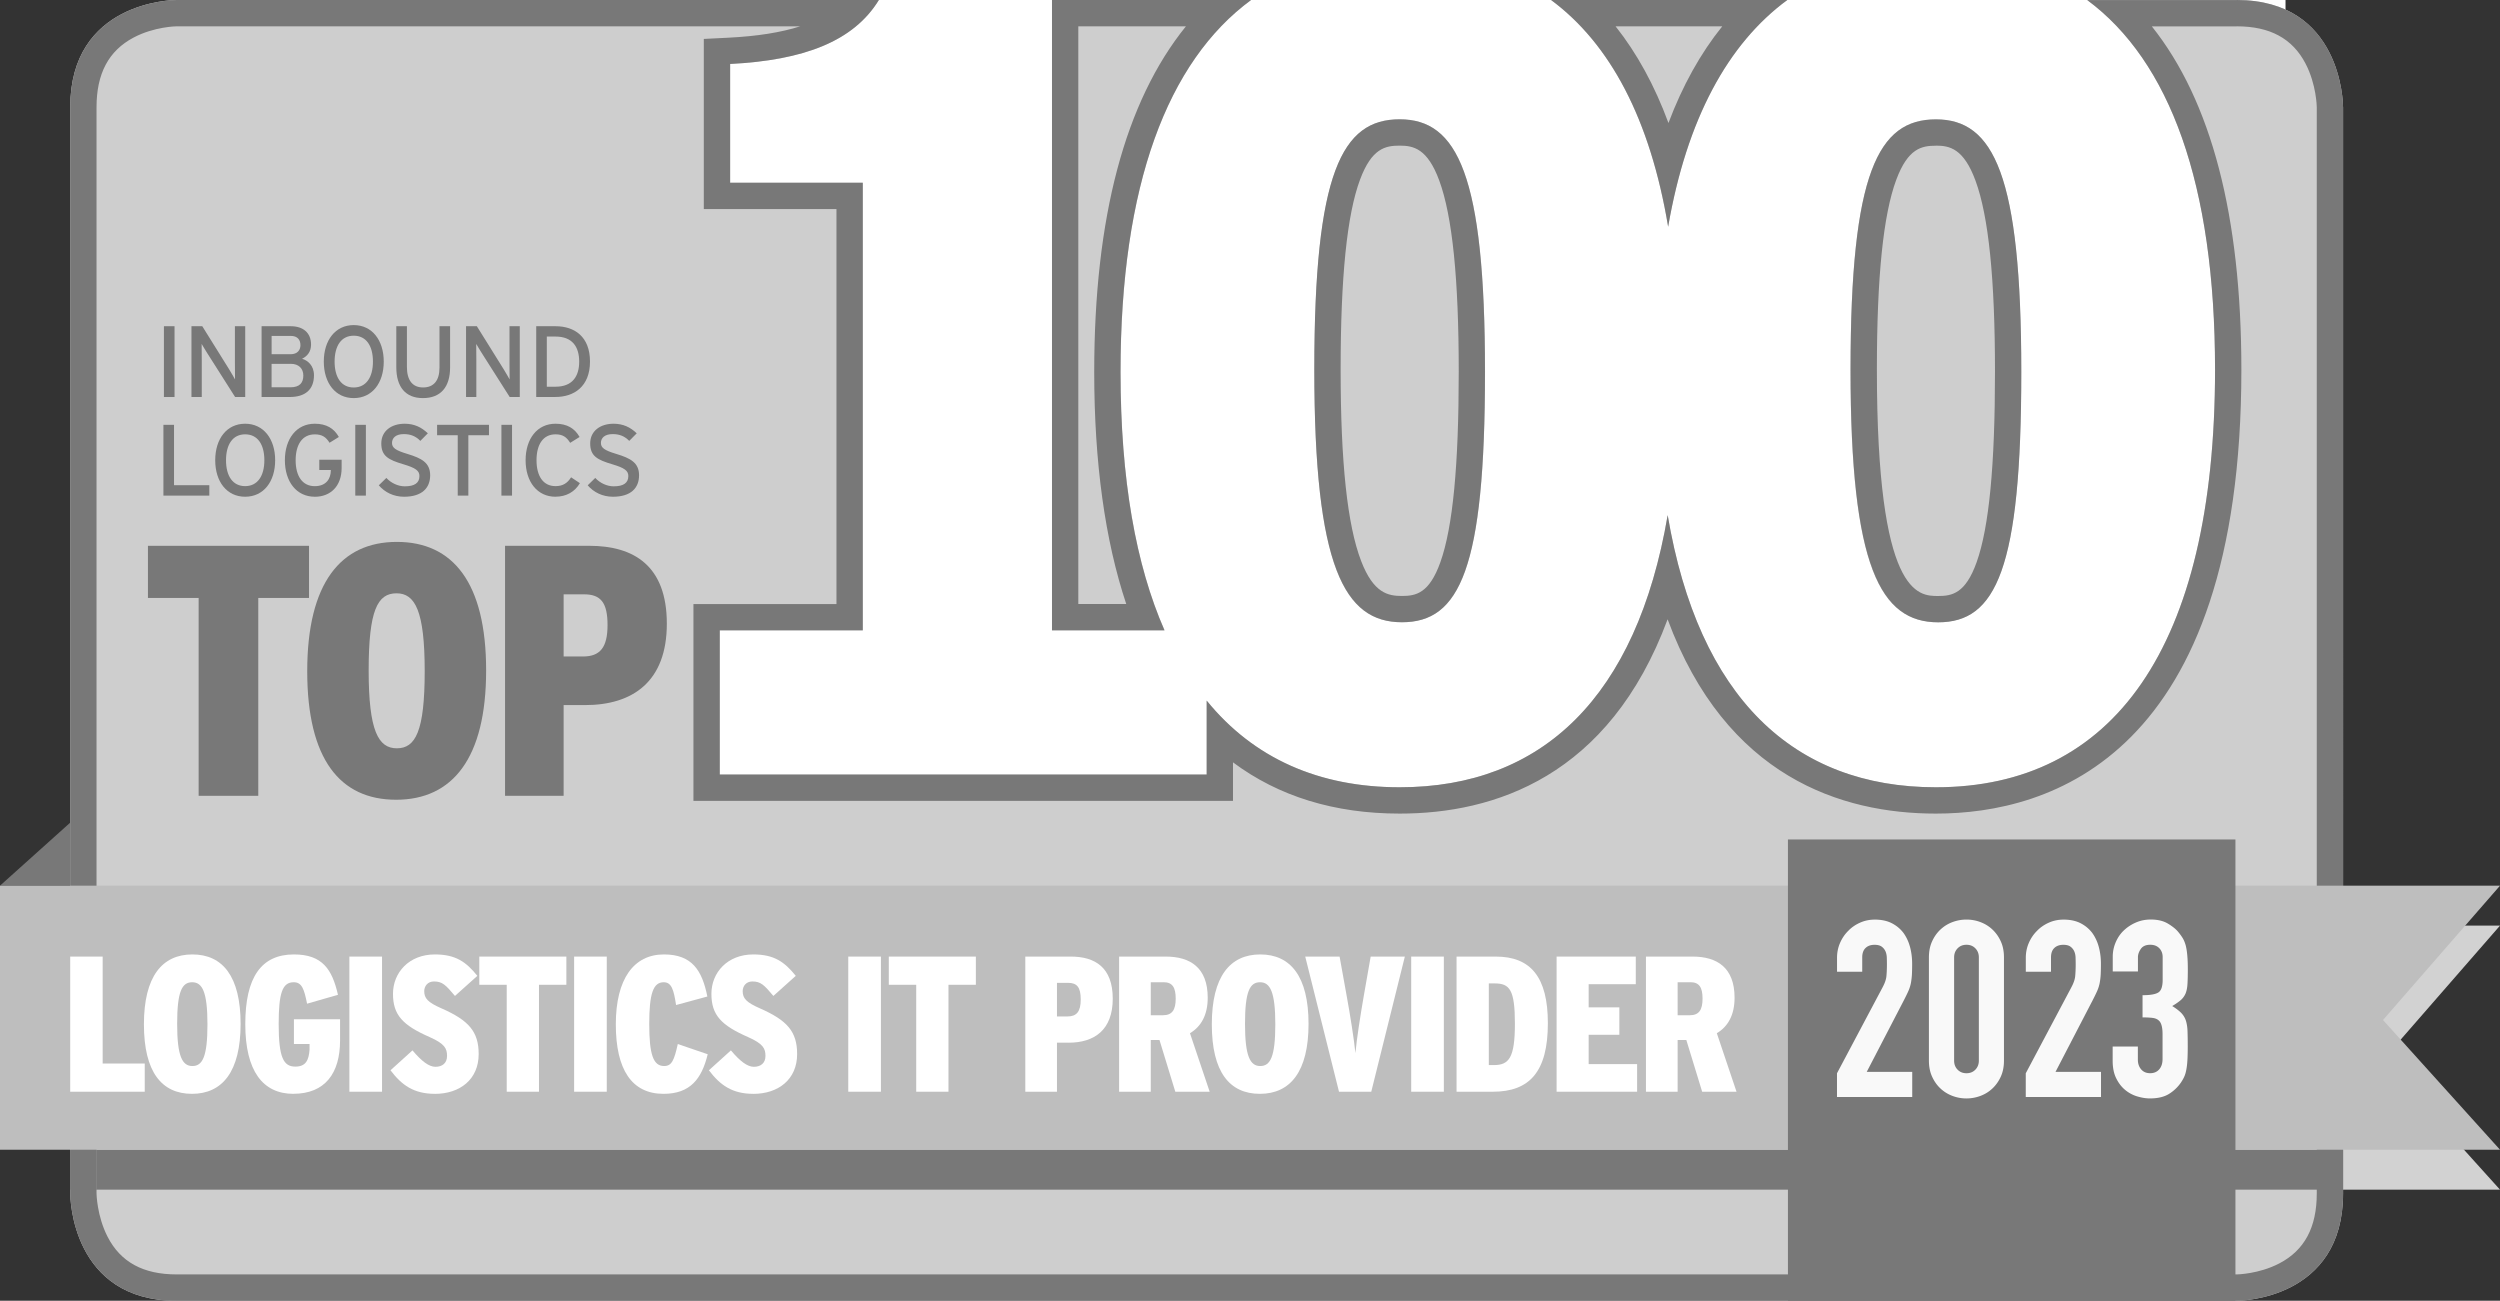
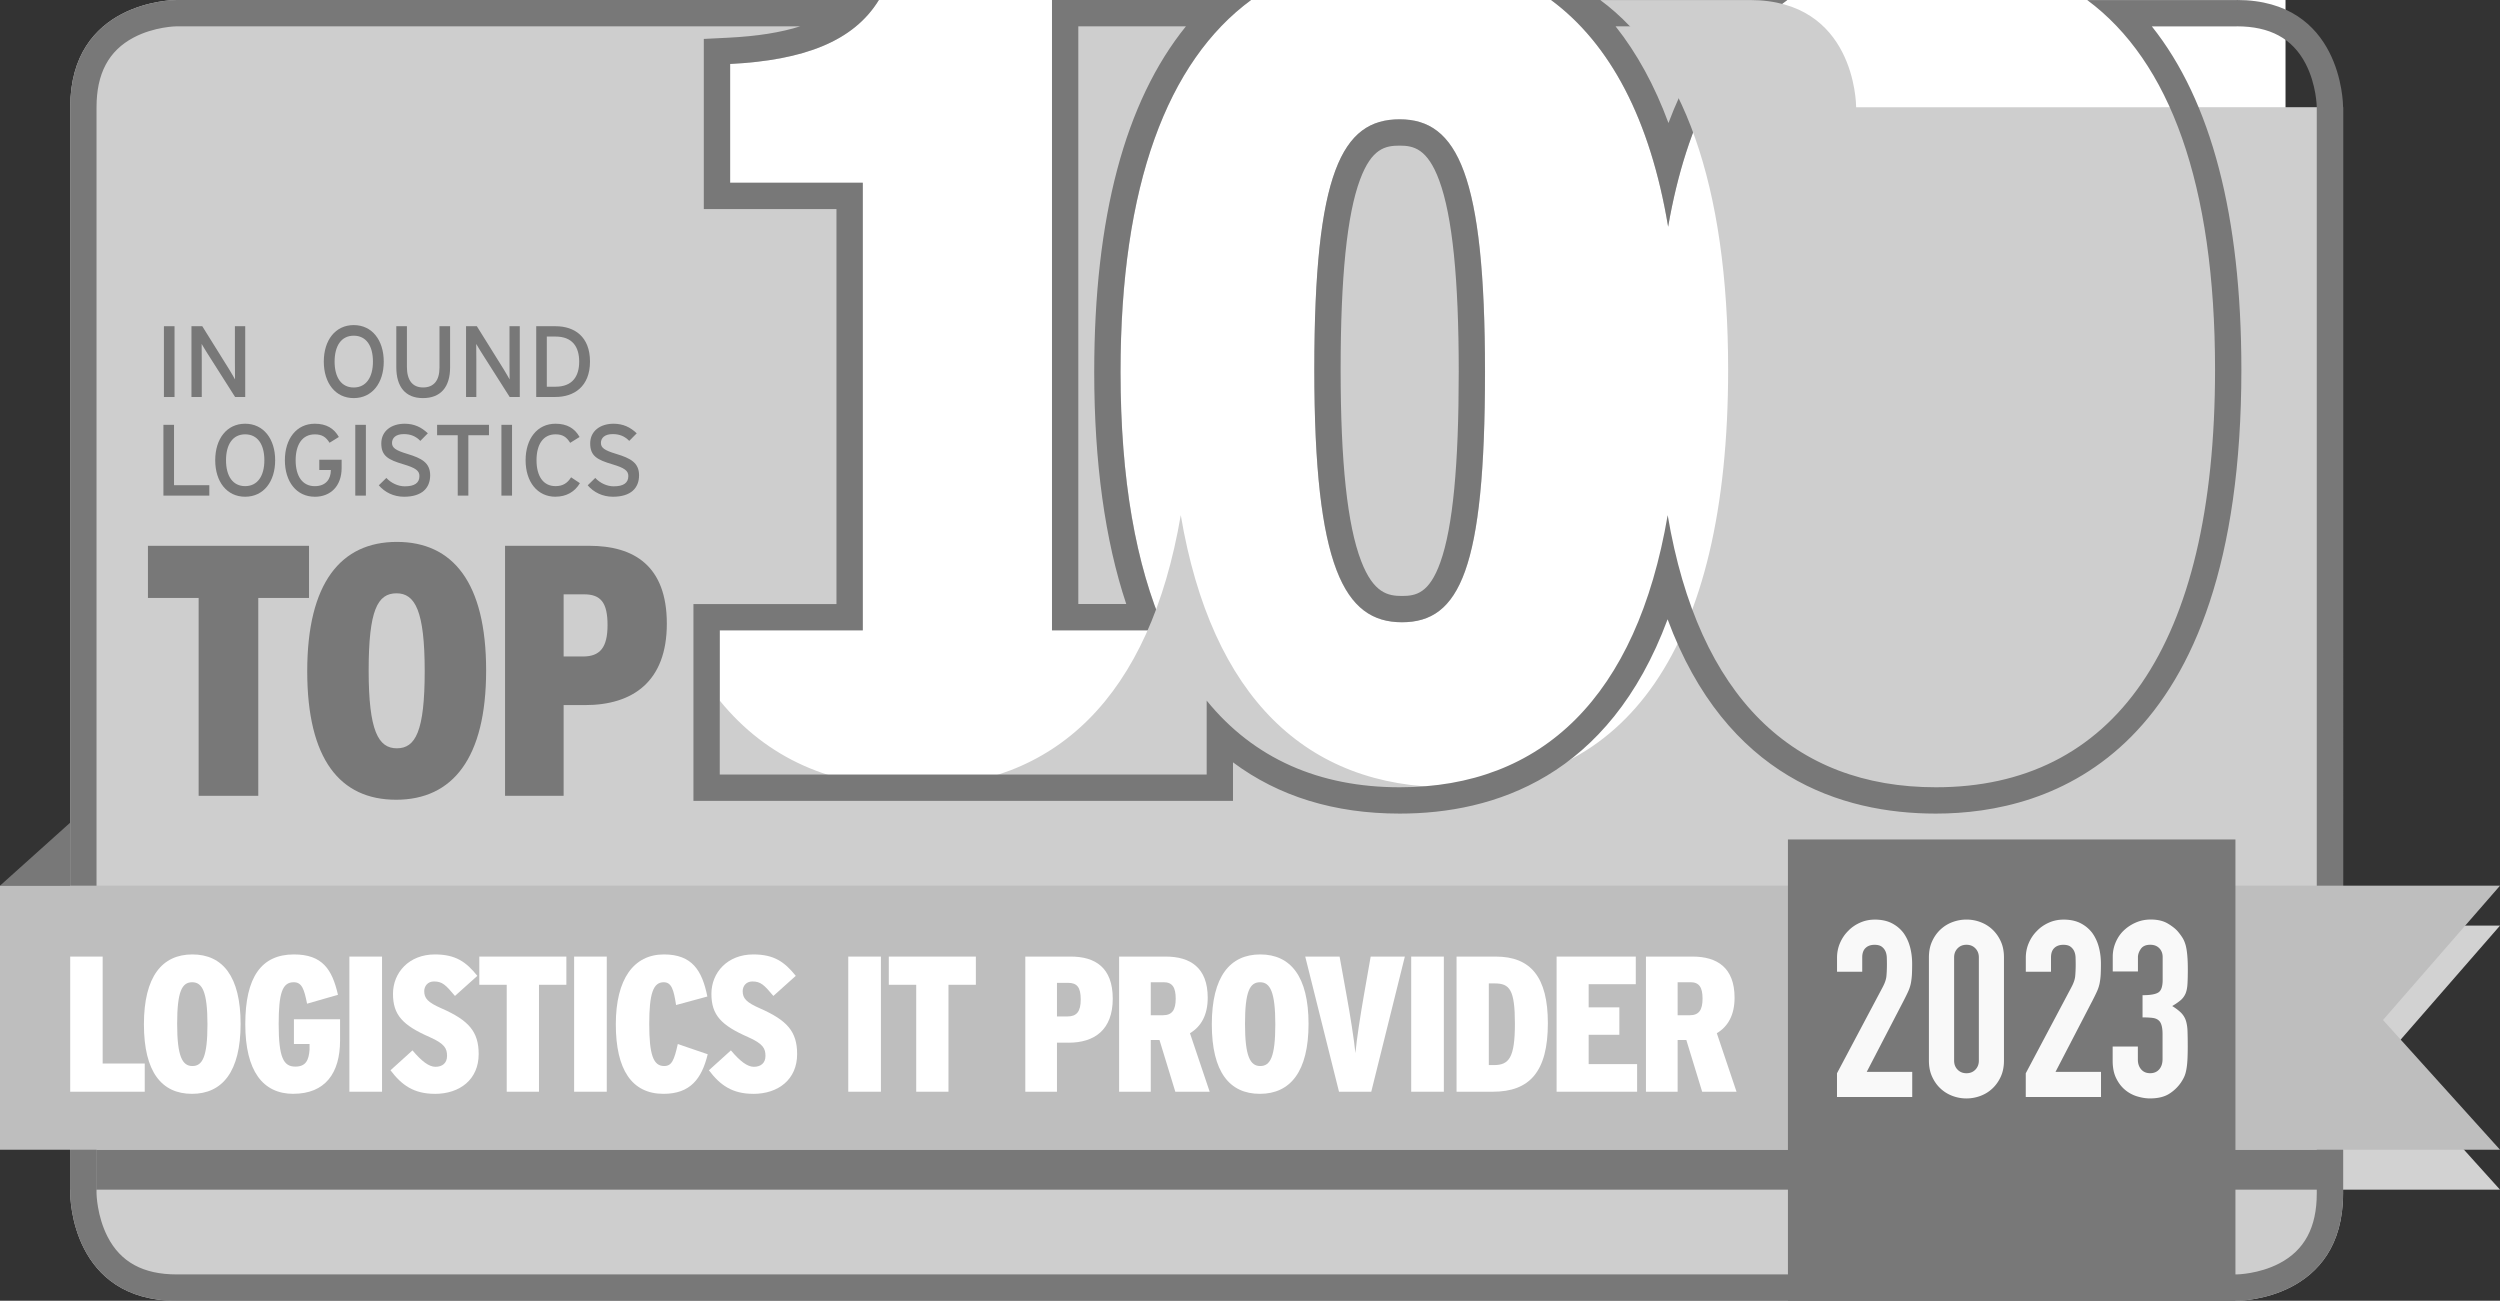
<svg xmlns="http://www.w3.org/2000/svg" id="uuid-c08b74ff-66d1-4c3e-9dfb-8332af4f8573" viewBox="0 0 640.98 333.5" version="1.1">
  <rect x="0" y="0" width="640.98" height="333.5" fill="#333333" stroke="none" />
  <defs id="defs141">
    <style id="style139">.uuid-6ba7376c-91aa-4300-ba82-eebe4831790f{fill:#f9f9f9}.uuid-4a3c0f20-36f9-4d2c-9961-757f59ed0f02{fill:#010101}.uuid-2ee2d19d-73cd-421f-835e-1858ed99a340{fill:#fff}.uuid-3db7a7d8-06e4-4fa5-ae0a-d28bbb4a2181{fill:#cecece}.uuid-0023c26a-cccd-451d-81f8-f155030fee1d{fill:#787878}</style>
  </defs>
  <g id="uuid-20471dd8-949e-44d6-9a9f-e2f9096833b2">
    <path class="uuid-2ee2d19d-73cd-421f-835e-1858ed99a340" id="rect143" d="M169.67 0h416.32v210.92H169.67z" />
    <path class="uuid-3db7a7d8-06e4-4fa5-ae0a-d28bbb4a2181" d="M298.58 161.62h-28.85V0h51.04c-21.43 15.76-33.46 47.49-33.46 95.36 0 27.44 3.91 49.49 11.28 66.25Z" id="path145" />
    <path class="uuid-3db7a7d8-06e4-4fa5-ae0a-d28bbb4a2181" d="M336.99 94.77c0-50.58 7.09-64.18 21.88-64.18s21.88 14.19 21.88 64.77-6.5 64.18-21.29 64.18-22.47-13.9-22.47-64.77Z" id="path147" />
    <path class="uuid-3db7a7d8-06e4-4fa5-ae0a-d28bbb4a2181" d="M397.68 0h60.56c-15.28 11.23-25.78 30.59-30.55 58.13-4.6-27.56-14.85-46.9-30.02-58.13Z" id="path149" />
    <path class="uuid-3db7a7d8-06e4-4fa5-ae0a-d28bbb4a2181" d="M474.46 94.77c0-50.58 7.1-64.18 21.88-64.18s21.89 14.19 21.89 64.77-6.51 64.18-21.3 64.18-22.48-13.9-22.48-64.77Z" id="path151" />
    <path id="polygon153" style="fill:#d2d2d2" d="M640.98 305.02h-61.06v-67.7h61.06l-30 34.43 30 33.27z" />
    <path class="uuid-0023c26a-cccd-451d-81f8-f155030fee1d" id="polygon155" d="M18 210.92v16.16H0l18-16.16z" />
    <path class="uuid-0023c26a-cccd-451d-81f8-f155030fee1d" d="M304.06 6.75c-15.61 19.3-23.51 49-23.51 88.61 0 23.19 2.76 43.15 8.21 59.5h-12.29V6.75h27.59M320.76 0h-51.04v161.62h28.85c-7.37-16.76-11.28-38.81-11.28-66.25 0-47.87 12.04-79.6 33.46-95.36Z" id="path157" />
    <path class="uuid-0023c26a-cccd-451d-81f8-f155030fee1d" d="M358.88 37.34c3.47 0 7.11.69 10.15 8.99 3.35 9.14 4.98 25.17 4.98 49.03s-1.5 39.8-4.71 48.79c-2.85 7.99-6.28 8.65-9.84 8.65s-7.3-.69-10.48-8.98c-3.53-9.21-5.25-25.25-5.25-49.05s1.63-39.72 4.97-48.7c3-8.06 6.52-8.73 10.16-8.73m0-6.75c-14.79 0-21.88 13.61-21.88 64.18s7.69 64.77 22.47 64.77 21.29-13.61 21.29-64.18-7.09-64.77-21.88-64.77Z" id="path159" />
    <path class="uuid-0023c26a-cccd-451d-81f8-f155030fee1d" d="M441.57 6.75c-5.57 6.92-10.18 15.19-13.79 24.79-3.54-9.6-8.07-17.88-13.56-24.79h27.35M458.24 0h-60.56c15.17 11.23 25.42 30.57 30.02 58.13 4.77-27.54 15.27-46.89 30.55-58.13Z" id="path161" />
    <path class="uuid-0023c26a-cccd-451d-81f8-f155030fee1d" d="M496.35 37.34c3.47 0 7.11.69 10.16 9 3.36 9.14 4.99 25.17 4.99 49.03s-1.5 39.8-4.71 48.79c-2.85 7.99-6.28 8.65-9.84 8.65-5.11 0-15.73 0-15.73-58.02 0-23.79 1.63-39.72 4.97-48.7 3-8.06 6.52-8.73 10.16-8.73m0-6.75c-14.78 0-21.88 13.61-21.88 64.18s7.69 64.77 22.48 64.77 21.3-13.61 21.3-64.18-7.1-64.77-21.89-64.77Z" id="path163" />
-     <path class="uuid-3db7a7d8-06e4-4fa5-ae0a-d28bbb4a2181" d="M600.75 27.49v278.52c0 27.06-26.16 27.49-27.26 27.5H45.27c-26.84 0-27.26-26.38-27.27-27.5V27.49C18 .43 44.16 0 45.27 0h180.07c-6.5 10.6-19.22 15.44-38.14 16.4v30.46h34.01v114.76h-36.67v36.97h124.84v-18.96c12.09 14.86 28.86 22.22 49.49 22.22 36.55 0 60.75-23.15 68.71-69.77 7.93 46.84 32.32 69.77 68.76 69.77 45.26 0 71.58-35.49 71.58-107.07 0-47.59-11.6-79.1-32.78-94.77h38.34c26.83 0 27.26 26.37 27.26 27.49Z" id="path165" />
+     <path class="uuid-3db7a7d8-06e4-4fa5-ae0a-d28bbb4a2181" d="M600.75 27.49v278.52c0 27.06-26.16 27.49-27.26 27.5H45.27c-26.84 0-27.26-26.38-27.27-27.5V27.49C18 .43 44.16 0 45.27 0h180.07c-6.5 10.6-19.22 15.44-38.14 16.4v30.46h34.01v114.76h-36.67v36.97v-18.96c12.09 14.86 28.86 22.22 49.49 22.22 36.55 0 60.75-23.15 68.71-69.77 7.93 46.84 32.32 69.77 68.76 69.77 45.26 0 71.58-35.49 71.58-107.07 0-47.59-11.6-79.1-32.78-94.77h38.34c26.83 0 27.26 26.37 27.26 27.49Z" id="path165" />
    <path class="uuid-0023c26a-cccd-451d-81f8-f155030fee1d" d="M573.49 6.75c8.51 0 14.28 3.12 17.63 9.55 2.82 5.4 2.88 11.14 2.88 11.19v278.52c0 8.68-3.14 14.54-9.59 17.91-5.29 2.76-10.91 2.83-10.92 2.83H45.27c-8.56 0-14.35-3.16-17.69-9.66-2.75-5.36-2.83-11.07-2.83-11.08V27.49c0-8.63 3.1-14.46 9.48-17.85 5.33-2.83 10.99-2.89 11.04-2.89h159.89c-4.95 1.58-11.01 2.54-18.3 2.91l-6.41.32v43.63h34.01v101.26h-36.67v50.47h138.34v-9.88c11.7 8.73 26.01 13.14 42.74 13.14 24.09 0 53.68-9.34 68.69-49.82 14.98 40.48 44.63 49.82 68.78 49.82 29.25 0 78.33-14.79 78.33-113.82 0-39.4-7.71-68.9-22.96-88.02h21.77m0-6.75h-38.34c21.18 15.68 32.78 47.18 32.78 94.77 0 71.58-26.32 107.07-71.58 107.07-36.45 0-60.84-22.94-68.76-69.77-7.96 46.62-32.15 69.77-68.71 69.77-20.63 0-37.4-7.35-49.49-22.22v18.96H184.54v-36.97h36.67V46.86H187.2V16.4c18.92-.96 31.63-5.8 38.14-16.4H45.27C44.16 0 18 .43 18 27.49v278.52c0 1.12.43 27.5 27.27 27.5h528.22c1.1 0 27.26-.44 27.26-27.5V27.49c0-1.12-.43-27.49-27.26-27.49Z" id="path167" />
    <path class="uuid-0023c26a-cccd-451d-81f8-f155030fee1d" id="rect169" d="M24.75 294.78h569.37v10.24H24.75z" />
    <path class="uuid-0023c26a-cccd-451d-81f8-f155030fee1d" id="rect171" d="M18 294.78h6.75v10.24H18z" />
    <path class="uuid-0023c26a-cccd-451d-81f8-f155030fee1d" id="rect173" d="M594.12 294.78h6.63v10.24h-6.63z" />
    <path class="uuid-4a3c0f20-36f9-4d2c-9961-757f59ed0f02" d="M66.22 153.31v50.73H50.93v-50.73h-13v-13.37h41.3v13.37h-13Z" id="path175" style="fill:#787878;fill-opacity:1" />
    <path class="uuid-4a3c0f20-36f9-4d2c-9961-757f59ed0f02" d="M101.57 205.05c-14.38 0-22.8-10.35-22.8-32.96s8.61-33.15 22.98-33.15 22.89 10.44 22.89 32.96-8.61 33.15-23.08 33.15Zm.09-52.93c-4.85 0-7.14 4.3-7.14 19.78s2.47 19.96 7.23 19.96 7.14-4.3 7.14-19.78-2.47-19.96-7.23-19.96Z" id="path177" style="fill:#787878;fill-opacity:1" />
    <path class="uuid-4a3c0f20-36f9-4d2c-9961-757f59ed0f02" d="M150 180.78h-5.49v23.26h-15.02v-64.1h21.61c11.45 0 19.87 5.13 19.87 19.96s-8.7 20.88-20.97 20.88Zm-.27-28.39h-5.22v15.93h4.94c4.4 0 6.32-2.29 6.32-8.06s-1.74-7.88-6.04-7.88Z" id="path179" style="fill:#787878;fill-opacity:1" />
    <path class="uuid-4a3c0f20-36f9-4d2c-9961-757f59ed0f02" d="M42.03 101.79V83.64h2.72v18.15h-2.72Z" id="path181" style="fill:#787878;fill-opacity:1" />
    <path class="uuid-4a3c0f20-36f9-4d2c-9961-757f59ed0f02" d="m60.28 101.79-7.23-11.38c-.44-.67-1.06-1.76-1.35-2.23 0 .67.03 3.19.03 4.2v9.41h-2.64V83.64h2.77l6.9 11.07c.47.75 1.24 2.1 1.5 2.57 0-.67-.03-3.27-.03-4.28v-9.36h2.64v18.15h-2.59Z" id="path183" style="fill:#787878;fill-opacity:1" />
-     <path class="uuid-4a3c0f20-36f9-4d2c-9961-757f59ed0f02" d="M74.28 101.79h-7.21V83.64h7.47c3.16 0 5.21 1.66 5.21 4.72 0 1.84-.98 2.98-2.31 3.63 1.43.39 3.06 1.71 3.06 4.23 0 3.68-2.26 5.57-6.22 5.57Zm.23-15.66h-4.87v4.69h4.87c1.79 0 2.52-1.11 2.52-2.31 0-1.35-.7-2.39-2.52-2.39Zm.05 7.16h-4.93v6.01h4.85c2.41 0 3.29-1.22 3.29-3.01s-1.17-3.01-3.21-3.01Z" id="path185" style="fill:#787878;fill-opacity:1" />
    <path class="uuid-4a3c0f20-36f9-4d2c-9961-757f59ed0f02" d="M90.69 102.07c-4.69 0-7.67-3.86-7.67-9.36s2.98-9.36 7.67-9.36 7.7 3.86 7.7 9.36-2.98 9.36-7.7 9.36Zm0-16c-3.16 0-4.9 2.57-4.9 6.64s1.74 6.64 4.9 6.64 4.93-2.57 4.93-6.64-1.74-6.64-4.93-6.64Z" id="path187" style="fill:#787878;fill-opacity:1" />
    <path class="uuid-4a3c0f20-36f9-4d2c-9961-757f59ed0f02" d="M108.43 102.07c-4.49 0-6.82-2.9-6.82-7.91V83.63h2.72v10.45c0 3.42 1.43 5.26 4.15 5.26s4.2-1.76 4.2-5.08V83.63h2.72v10.58c0 5.08-2.46 7.86-6.97 7.86Z" id="path189" style="fill:#787878;fill-opacity:1" />
    <path class="uuid-4a3c0f20-36f9-4d2c-9961-757f59ed0f02" d="m130.68 101.79-7.23-11.38c-.44-.67-1.06-1.76-1.35-2.23 0 .67.03 3.19.03 4.2v9.41h-2.64V83.64h2.77l6.9 11.07c.47.75 1.24 2.1 1.5 2.57 0-.67-.03-3.27-.03-4.28v-9.36h2.64v18.15h-2.59Z" id="path191" style="fill:#787878;fill-opacity:1" />
    <path class="uuid-4a3c0f20-36f9-4d2c-9961-757f59ed0f02" d="M142.43 101.79h-4.95V83.64h4.95c4.87 0 8.84 2.67 8.84 9.07s-4.1 9.07-8.84 9.07Zm0-15.5h-2.23v12.86h2.23c4.3 0 6.07-2.62 6.07-6.43s-1.76-6.43-6.07-6.43Z" id="path193" style="fill:#787878;fill-opacity:1" />
    <path class="uuid-4a3c0f20-36f9-4d2c-9961-757f59ed0f02" d="M41.9 127.07v-18.15h2.72v15.48h9.05v2.67H41.9Z" id="path195" style="fill:#787878;fill-opacity:1" />
    <path class="uuid-4a3c0f20-36f9-4d2c-9961-757f59ed0f02" d="M62.85 127.36c-4.69 0-7.67-3.86-7.67-9.36s2.98-9.36 7.67-9.36 7.7 3.86 7.7 9.36-2.98 9.36-7.7 9.36Zm0-16c-3.16 0-4.9 2.57-4.9 6.64s1.74 6.64 4.9 6.64 4.93-2.57 4.93-6.64-1.74-6.64-4.93-6.64Z" id="path197" style="fill:#787878;fill-opacity:1" />
    <path class="uuid-4a3c0f20-36f9-4d2c-9961-757f59ed0f02" d="M80.71 127.36c-4.69 0-7.67-3.86-7.67-9.36s2.98-9.36 7.67-9.36c2.96 0 4.93 1.19 6.17 3.4l-2.39 1.48c-.93-1.48-1.92-2.15-3.79-2.15-3.16 0-4.9 2.57-4.9 6.64s1.74 6.64 4.9 6.64c2.96 0 4.12-1.94 4.12-4.07v-.08h-2.96v-2.62h5.73v2.1c0 4.67-2.85 7.39-6.9 7.39Z" id="path199" style="fill:#787878;fill-opacity:1" />
    <path class="uuid-4a3c0f20-36f9-4d2c-9961-757f59ed0f02" d="M91.09 127.07v-18.15h2.72v18.15h-2.72Z" id="path201" style="fill:#787878;fill-opacity:1" />
    <path class="uuid-4a3c0f20-36f9-4d2c-9961-757f59ed0f02" d="M103.58 127.36c-2.64 0-4.93-1.14-6.46-2.93l1.94-1.89c1.22 1.32 3.01 2.15 4.72 2.15 2.54 0 3.76-.88 3.76-2.64 0-1.4-1.06-2.1-4.1-3.01-3.84-1.14-5.68-2.1-5.68-5.34s2.64-5.06 5.99-5.06c2.46 0 4.33.91 5.94 2.46l-1.92 1.94c-1.14-1.17-2.44-1.74-4.23-1.74-2.13 0-3.03 1.04-3.03 2.26s.83 1.89 3.97 2.83c3.58 1.09 5.81 2.23 5.81 5.47s-2.07 5.5-6.71 5.5Z" id="path203" style="fill:#787878;fill-opacity:1" />
    <path class="uuid-4a3c0f20-36f9-4d2c-9961-757f59ed0f02" d="M120.08 111.59v15.48h-2.72v-15.48h-5.29v-2.67h13.3v2.67h-5.29Z" id="path205" style="fill:#787878;fill-opacity:1" />
    <path class="uuid-4a3c0f20-36f9-4d2c-9961-757f59ed0f02" d="M128.56 127.07v-18.15h2.72v18.15h-2.72Z" id="path207" style="fill:#787878;fill-opacity:1" />
    <path class="uuid-4a3c0f20-36f9-4d2c-9961-757f59ed0f02" d="M142.43 127.36c-4.69 0-7.67-3.86-7.67-9.36s2.98-9.36 7.67-9.36c2.96 0 4.93 1.19 6.17 3.4l-2.41 1.5c-.93-1.48-1.89-2.18-3.76-2.18-3.16 0-4.87 2.57-4.87 6.64s1.71 6.64 4.87 6.64c1.89 0 3.06-.78 3.99-2.26l2.26 1.5c-1.3 2.23-3.5 3.47-6.25 3.47Z" id="path209" style="fill:#787878;fill-opacity:1" />
    <path class="uuid-4a3c0f20-36f9-4d2c-9961-757f59ed0f02" d="M157.14 127.36c-2.64 0-4.93-1.14-6.46-2.93l1.94-1.89c1.22 1.32 3.01 2.15 4.72 2.15 2.54 0 3.76-.88 3.76-2.64 0-1.4-1.06-2.1-4.1-3.01-3.84-1.14-5.68-2.1-5.68-5.34s2.64-5.06 5.99-5.06c2.46 0 4.33.91 5.94 2.46l-1.92 1.94c-1.14-1.17-2.44-1.74-4.23-1.74-2.13 0-3.03 1.04-3.03 2.26s.83 1.89 3.97 2.83c3.58 1.09 5.81 2.23 5.81 5.47s-2.07 5.5-6.71 5.5Z" id="path211" style="fill:#787878;fill-opacity:1" />
    <path id="polygon213" style="fill:#bebebe;isolation:isolate" d="M640.98 294.78H0v-67.7h640.98l-30 34.44 30 33.26z" />
    <path class="uuid-2ee2d19d-73cd-421f-835e-1858ed99a340" d="M18 279.91v-34.65h8.32v27.42h10.79v7.23H18Z" id="path215" />
    <path class="uuid-2ee2d19d-73cd-421f-835e-1858ed99a340" d="M49.23 280.45c-7.77 0-12.33-5.59-12.33-17.82s4.65-17.92 12.42-17.92 12.37 5.64 12.37 17.82-4.65 17.92-12.47 17.92Zm.05-28.61c-2.62 0-3.86 2.33-3.86 10.69s1.34 10.79 3.91 10.79 3.86-2.33 3.86-10.69-1.34-10.79-3.91-10.79Z" id="path217" />
    <path class="uuid-2ee2d19d-73cd-421f-835e-1858ed99a340" d="M75.22 280.45c-7.82 0-12.33-5.84-12.33-17.87s4.11-17.87 12.47-17.87c7.28 0 9.8 3.81 11.29 10.35l-7.92 2.28c-.74-3.76-1.34-5.5-3.42-5.5-2.92 0-3.86 2.77-3.86 10.74 0 8.56 1.24 10.89 4.26 10.89 2.67 0 3.46-1.58 3.66-4.36v-1.44h-4.01v-6.34h11.83v5.45c0 8.41-3.86 13.66-11.98 13.66Z" id="path219" />
    <path class="uuid-2ee2d19d-73cd-421f-835e-1858ed99a340" d="M89.58 279.91v-34.65h8.37v34.65h-8.37Z" id="path221" />
    <path class="uuid-2ee2d19d-73cd-421f-835e-1858ed99a340" d="M111.5 280.45c-5.4 0-8.51-2.23-11.38-6.04l5.64-5.1c2.33 2.77 4.21 4.21 5.89 4.21s2.97-.89 2.97-2.77-.54-3.12-4.46-4.85c-6.88-3.02-9.4-5.64-9.4-11.09s4.11-10.1 10.74-10.1c5.35 0 8.02 1.93 10.89 5.49l-5.74 5.15c-2.38-2.82-3.22-3.71-5.4-3.71-1.58 0-2.48 1.19-2.48 2.48 0 1.83.89 2.87 4.41 4.41 6.98 3.07 9.55 5.94 9.55 11.73 0 6.48-4.8 10.2-11.24 10.2Z" id="path223" />
    <path class="uuid-2ee2d19d-73cd-421f-835e-1858ed99a340" d="M138.19 252.49v27.42h-8.27v-27.42h-7.03v-7.23h22.32v7.23h-7.03Z" id="path225" />
    <path class="uuid-2ee2d19d-73cd-421f-835e-1858ed99a340" d="M147.2 279.91v-34.65h8.37v34.65h-8.37Z" id="path227" />
    <path class="uuid-2ee2d19d-73cd-421f-835e-1858ed99a340" d="M170.12 280.45c-8.12 0-12.23-6.19-12.23-17.82s4.6-17.92 12.33-17.92c7.28 0 9.8 4.16 11.14 10.79l-8.02 2.18c-.59-3.86-1.14-5.84-3.17-5.84-2.67 0-3.71 2.82-3.71 10.69s1.04 10.79 3.81 10.79c1.93 0 2.57-1.39 3.51-5.64l7.67 2.62c-1.53 6.29-4.46 10.15-11.34 10.15Z" id="path229" />
    <path class="uuid-2ee2d19d-73cd-421f-835e-1858ed99a340" d="M193.14 280.45c-5.4 0-8.51-2.23-11.38-6.04l5.64-5.1c2.33 2.77 4.21 4.21 5.89 4.21s2.97-.89 2.97-2.77-.54-3.12-4.46-4.85c-6.88-3.02-9.4-5.64-9.4-11.09s4.11-10.1 10.74-10.1c5.35 0 8.02 1.93 10.89 5.49l-5.74 5.15c-2.38-2.82-3.22-3.71-5.4-3.71-1.58 0-2.47 1.19-2.47 2.48 0 1.83.89 2.87 4.41 4.41 6.98 3.07 9.55 5.94 9.55 11.73 0 6.48-4.8 10.2-11.24 10.2Z" id="path231" />
    <path class="uuid-2ee2d19d-73cd-421f-835e-1858ed99a340" d="M217.49 279.91v-34.65h8.37v34.65h-8.37Z" id="path233" />
    <path class="uuid-2ee2d19d-73cd-421f-835e-1858ed99a340" d="M243.18 252.49v27.42h-8.27v-27.42h-7.03v-7.23h22.32v7.23h-7.03Z" id="path235" />
    <path class="uuid-2ee2d19d-73cd-421f-835e-1858ed99a340" d="M273.97 267.34H271v12.57h-8.12v-34.65h11.68c6.19 0 10.74 2.77 10.74 10.79s-4.7 11.29-11.34 11.29Zm-.15-15.34H271v8.61h2.67c2.38 0 3.42-1.24 3.42-4.36s-.94-4.26-3.27-4.26Z" id="path237" />
    <path class="uuid-2ee2d19d-73cd-421f-835e-1858ed99a340" d="m301.34 279.91-4.06-13.27h-2.23v13.27h-8.12v-34.65h11.98c6.24 0 10.74 2.82 10.74 10.54 0 4.5-1.73 7.42-4.55 9.11l5.05 15h-8.81Zm-3.02-28.07h-3.27v8.46h3.12c2.38 0 3.27-1.39 3.27-4.26s-.84-4.21-3.12-4.21Z" id="path239" />
    <path class="uuid-2ee2d19d-73cd-421f-835e-1858ed99a340" d="M323.02 280.45c-7.77 0-12.32-5.59-12.32-17.82s4.65-17.92 12.42-17.92 12.38 5.64 12.38 17.82-4.65 17.92-12.47 17.92Zm.05-28.61c-2.62 0-3.86 2.33-3.86 10.69s1.34 10.79 3.91 10.79 3.86-2.33 3.86-10.69-1.34-10.79-3.91-10.79Z" id="path241" />
    <path class="uuid-2ee2d19d-73cd-421f-835e-1858ed99a340" d="M351.58 279.91h-8.27l-8.66-34.65h8.81l1.83 10.15c.84 4.55 1.88 11.09 2.23 14.6.3-3.51 1.34-10.05 2.13-14.6l1.78-10.15h8.76l-8.61 34.65Z" id="path243" />
    <path class="uuid-2ee2d19d-73cd-421f-835e-1858ed99a340" d="M361.82 279.91v-34.65h8.37v34.65h-8.37Z" id="path245" />
    <path class="uuid-2ee2d19d-73cd-421f-835e-1858ed99a340" d="M382.76 279.91h-9.31v-34.65h10.05c8.96 0 13.36 5.25 13.36 17.08 0 12.47-4.7 17.57-14.11 17.57Zm.45-27.77h-1.49v20.94h1.29c3.86 0 5.4-1.83 5.4-10.59s-1.34-10.35-5.2-10.35Z" id="path247" />
    <path class="uuid-2ee2d19d-73cd-421f-835e-1858ed99a340" d="M399.1 279.91v-34.65h20.3v7.08h-12.08v5.94h7.87v7.03h-7.87v7.52h12.42v7.08H399.1Z" id="path249" />
    <path class="uuid-2ee2d19d-73cd-421f-835e-1858ed99a340" d="m436.42 279.91-4.06-13.27h-2.23v13.27h-8.12v-34.65h11.98c6.24 0 10.74 2.82 10.74 10.54 0 4.5-1.73 7.42-4.55 9.11l5.05 15h-8.81Zm-3.02-28.07h-3.27v8.46h3.12c2.38 0 3.27-1.39 3.27-4.26s-.84-4.21-3.12-4.21Z" id="path251" />
    <path class="uuid-4a3c0f20-36f9-4d2c-9961-757f59ed0f02" id="rect253" style="fill:#787878;fill-opacity:1" d="M458.41 215.23h114.74V333.5H458.41z" />
    <g id="g263" style="isolation:isolate">
      <path class="uuid-6ba7376c-91aa-4300-ba82-eebe4831790f" d="M470.99 281.26v-6.08l11.66-21.98c.59-1.1.93-2.06 1.01-2.88.08-.82.13-1.85.13-3.07 0-.55-.01-1.13-.03-1.74-.02-.61-.14-1.15-.35-1.62-.21-.46-.53-.86-.95-1.17-.42-.32-1.04-.48-1.84-.48-.97 0-1.74.27-2.31.82-.57.55-.85 1.35-.85 2.41v3.67H471v-3.55c0-1.35.25-2.62.76-3.8.51-1.18 1.2-2.22 2.09-3.1.84-.89 1.86-1.59 3.04-2.12s2.45-.79 3.8-.79c1.69 0 3.14.31 4.34.92 1.2.61 2.21 1.45 3.01 2.5.76 1.06 1.32 2.26 1.68 3.61.36 1.35.54 2.79.54 4.31 0 1.1-.02 2.02-.06 2.76-.04.74-.13 1.45-.25 2.12a9.88 9.88 0 0 1-.63 2.03c-.3.68-.7 1.5-1.2 2.47l-9.5 18.31h11.66v6.46h-19.26Z" id="path255" />
      <path class="uuid-6ba7376c-91aa-4300-ba82-eebe4831790f" d="M494.56 245.46c0-1.52.26-2.87.79-4.05.53-1.18 1.24-2.2 2.12-3.04.89-.84 1.91-1.49 3.07-1.93 1.16-.44 2.38-.67 3.64-.67s2.48.22 3.64.67a9.08 9.08 0 0 1 3.07 1.93c.89.85 1.59 1.86 2.12 3.04s.79 2.53.79 4.05v26.48c0 1.52-.26 2.87-.79 4.05-.53 1.18-1.24 2.2-2.12 3.04-.89.85-1.91 1.49-3.07 1.93-1.16.44-2.38.67-3.64.67s-2.48-.22-3.64-.67a9.08 9.08 0 0 1-3.07-1.93c-.89-.84-1.59-1.86-2.12-3.04s-.79-2.53-.79-4.05v-26.48Zm6.46 26.48c0 .93.29 1.7.89 2.31.59.61 1.35.92 2.28.92s1.69-.31 2.28-.92c.59-.61.89-1.38.89-2.31v-26.48c0-.93-.3-1.7-.89-2.31-.59-.61-1.35-.92-2.28-.92s-1.69.31-2.28.92c-.59.61-.89 1.38-.89 2.31v26.48Z" id="path257" />
      <path class="uuid-6ba7376c-91aa-4300-ba82-eebe4831790f" d="M519.39 281.26v-6.08l11.66-21.98c.59-1.1.93-2.06 1.01-2.88.08-.82.13-1.85.13-3.07 0-.55-.01-1.13-.03-1.74-.02-.61-.14-1.15-.35-1.62-.21-.46-.53-.86-.95-1.17-.42-.32-1.04-.48-1.84-.48-.97 0-1.74.27-2.31.82-.57.55-.85 1.35-.85 2.41v3.67h-6.46v-3.55c0-1.35.25-2.62.76-3.8.51-1.18 1.2-2.22 2.09-3.1.84-.89 1.86-1.59 3.04-2.12s2.45-.79 3.8-.79c1.69 0 3.14.31 4.34.92 1.2.61 2.21 1.45 3.01 2.5.76 1.06 1.32 2.26 1.68 3.61.36 1.35.54 2.79.54 4.31 0 1.1-.02 2.02-.06 2.76-.04.74-.13 1.45-.25 2.12a9.88 9.88 0 0 1-.63 2.03c-.3.68-.7 1.5-1.2 2.47l-9.5 18.31h11.66v6.46h-19.26Z" id="path259" />
      <path class="uuid-6ba7376c-91aa-4300-ba82-eebe4831790f" d="M549.36 255.16c1.94 0 3.28-.23 4.02-.7.74-.46 1.11-1.54 1.11-3.23v-5.83c0-.93-.29-1.69-.86-2.28-.57-.59-1.34-.89-2.31-.89-1.14 0-1.95.36-2.44 1.08-.49.72-.73 1.42-.73 2.09v3.67h-6.46v-3.74c0-1.31.25-2.55.76-3.74.51-1.18 1.2-2.2 2.09-3.04.89-.84 1.92-1.52 3.1-2.03 1.18-.51 2.45-.76 3.8-.76 1.77 0 3.24.35 4.4 1.05 1.16.7 2.04 1.4 2.63 2.12.42.51.79 1.01 1.11 1.52s.58 1.12.79 1.84c.38 1.39.57 3.46.57 6.21 0 1.56-.03 2.83-.09 3.8-.06.97-.22 1.77-.48 2.41-.3.68-.71 1.25-1.24 1.71-.53.46-1.26.97-2.19 1.52 1.01.63 1.78 1.23 2.31 1.77.53.55.92 1.18 1.17 1.9.25.76.4 1.66.44 2.69.04 1.04.06 2.35.06 3.96 0 1.48-.03 2.7-.09 3.67-.06.97-.16 1.77-.29 2.41-.13.68-.3 1.25-.51 1.71-.21.47-.49.95-.82 1.46-.8 1.18-1.83 2.17-3.07 2.95-1.25.78-2.88 1.17-4.91 1.17-1.01 0-2.09-.17-3.23-.51a8.76 8.76 0 0 1-3.1-1.65c-.93-.76-1.7-1.75-2.31-2.98-.61-1.22-.92-2.72-.92-4.5v-3.67h6.46v3.36c0 1.01.29 1.85.85 2.5.57.66 1.34.98 2.31.98s1.74-.33 2.31-.98c.57-.65.86-1.53.86-2.63v-6.46c0-1.77-.34-2.94-1.01-3.48-.38-.34-.9-.55-1.55-.63-.66-.08-1.51-.13-2.57-.13v-5.7Z" id="path261" />
    </g>
  </g>
</svg>